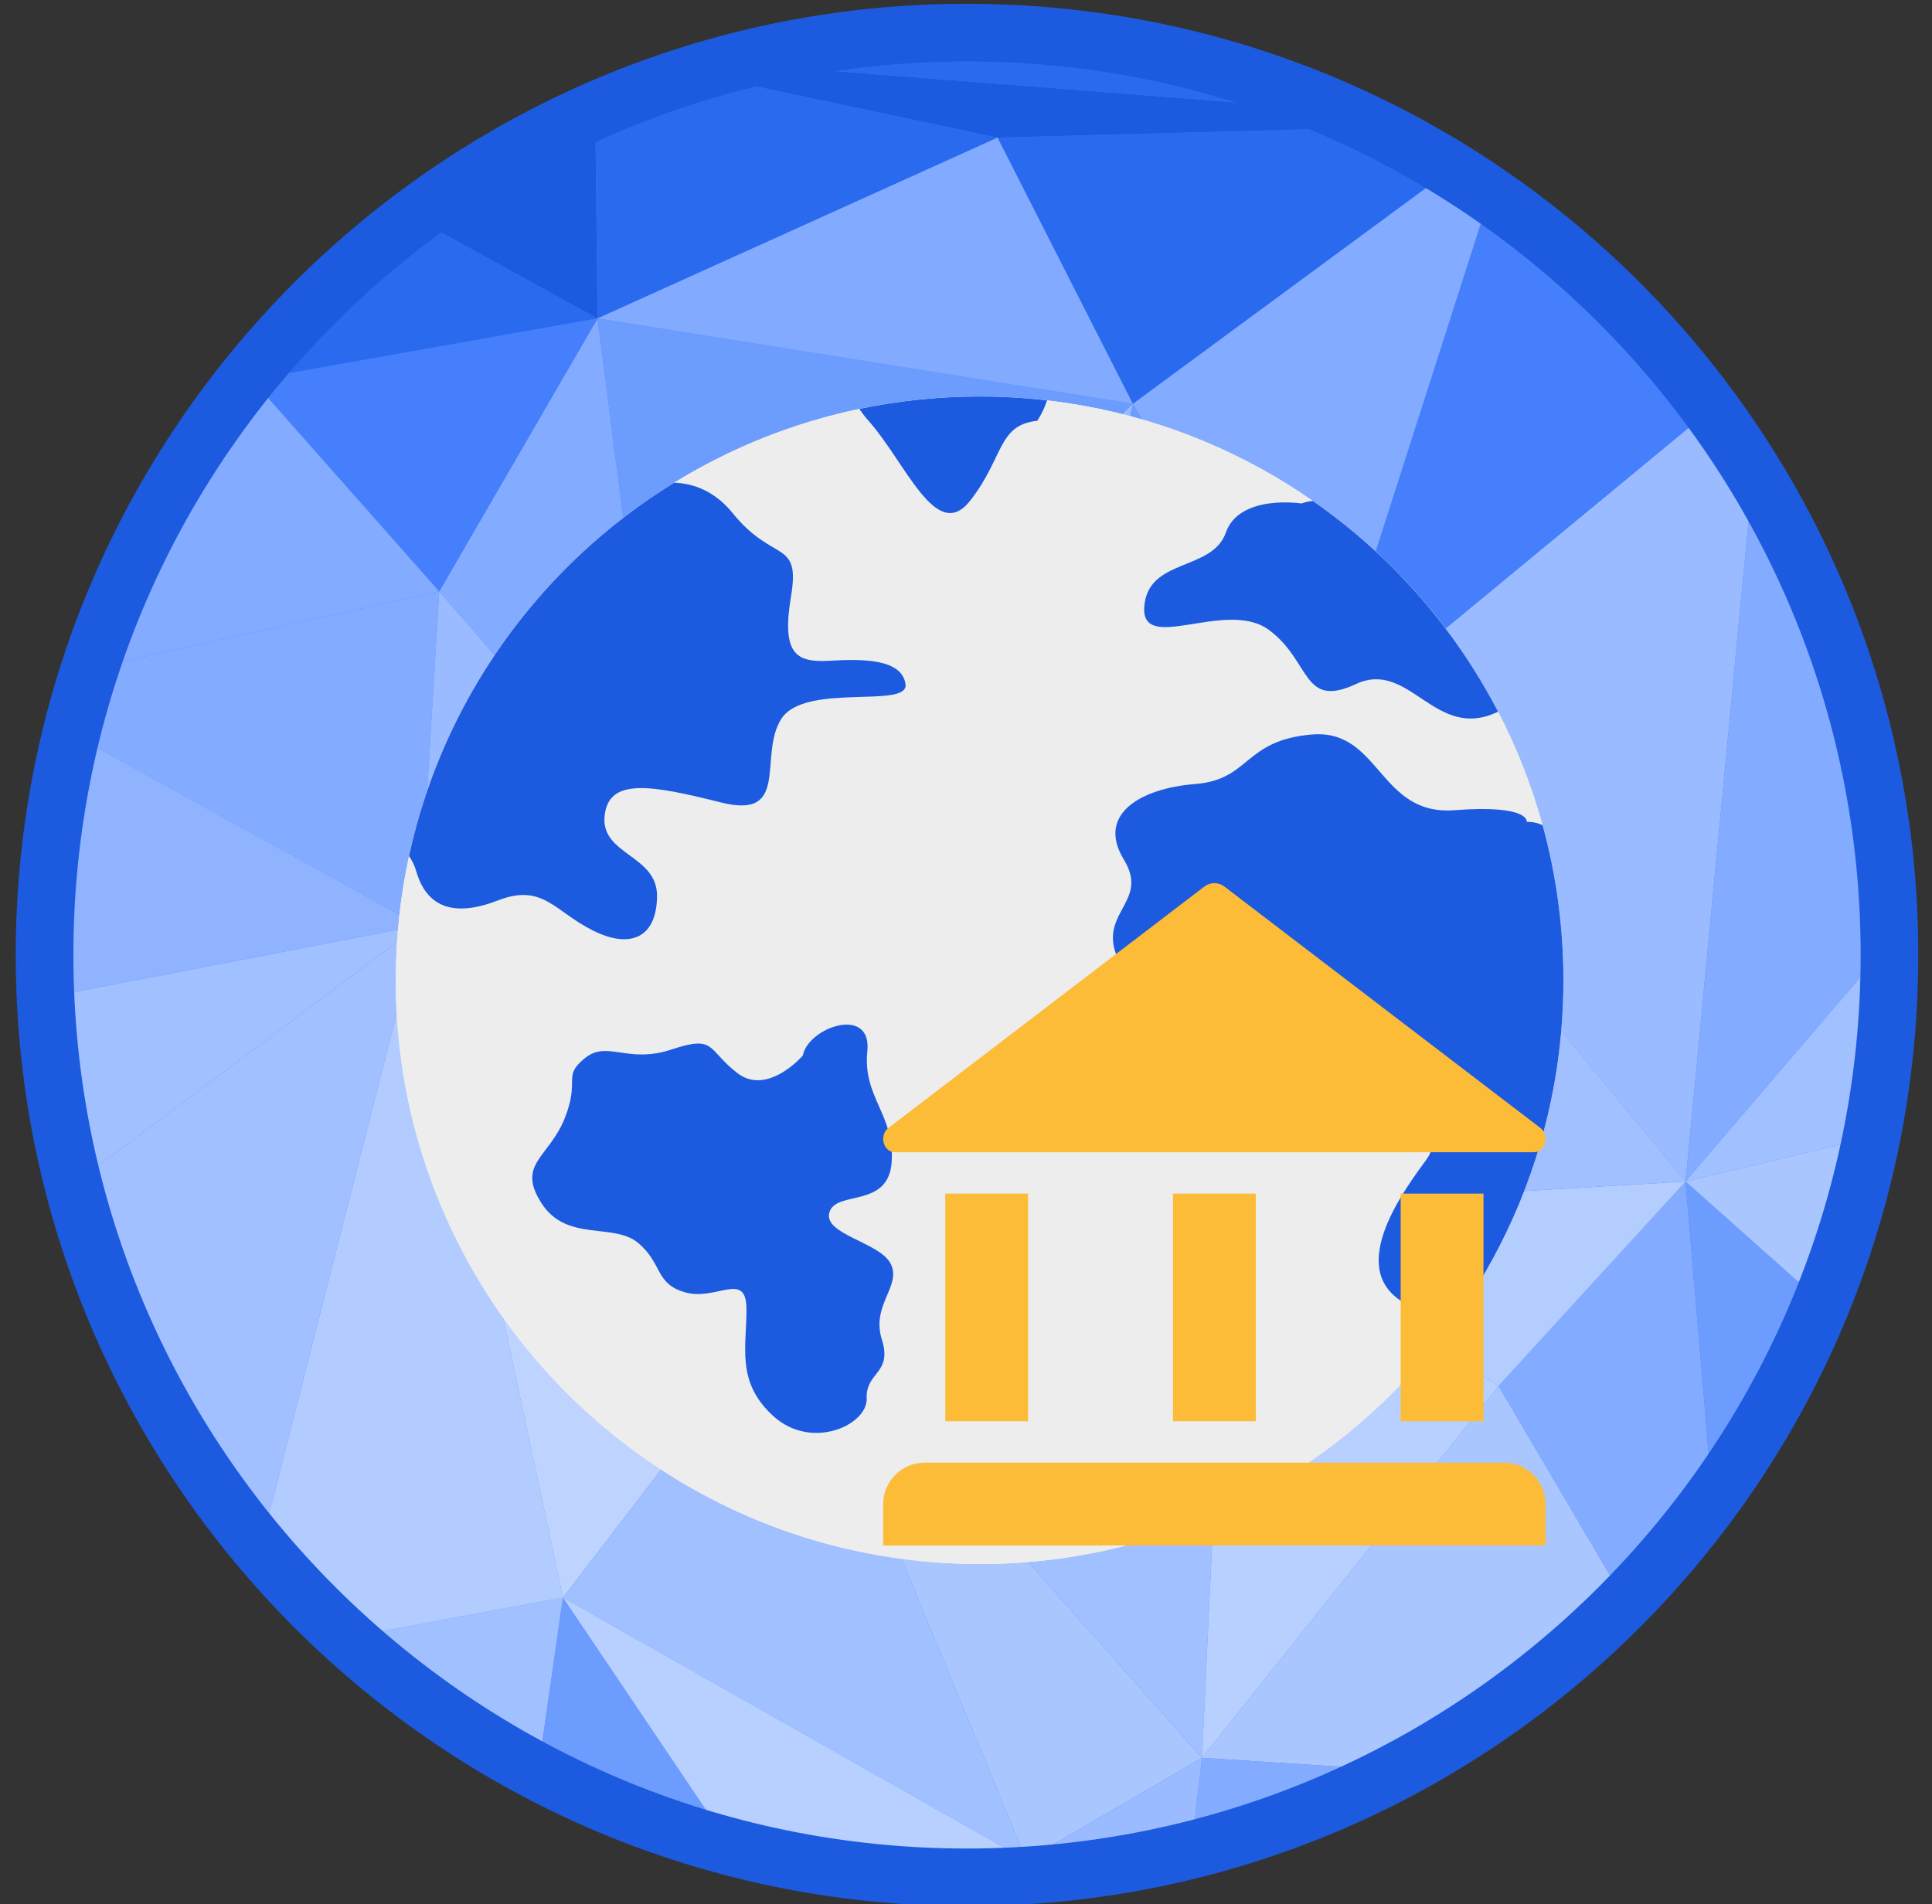
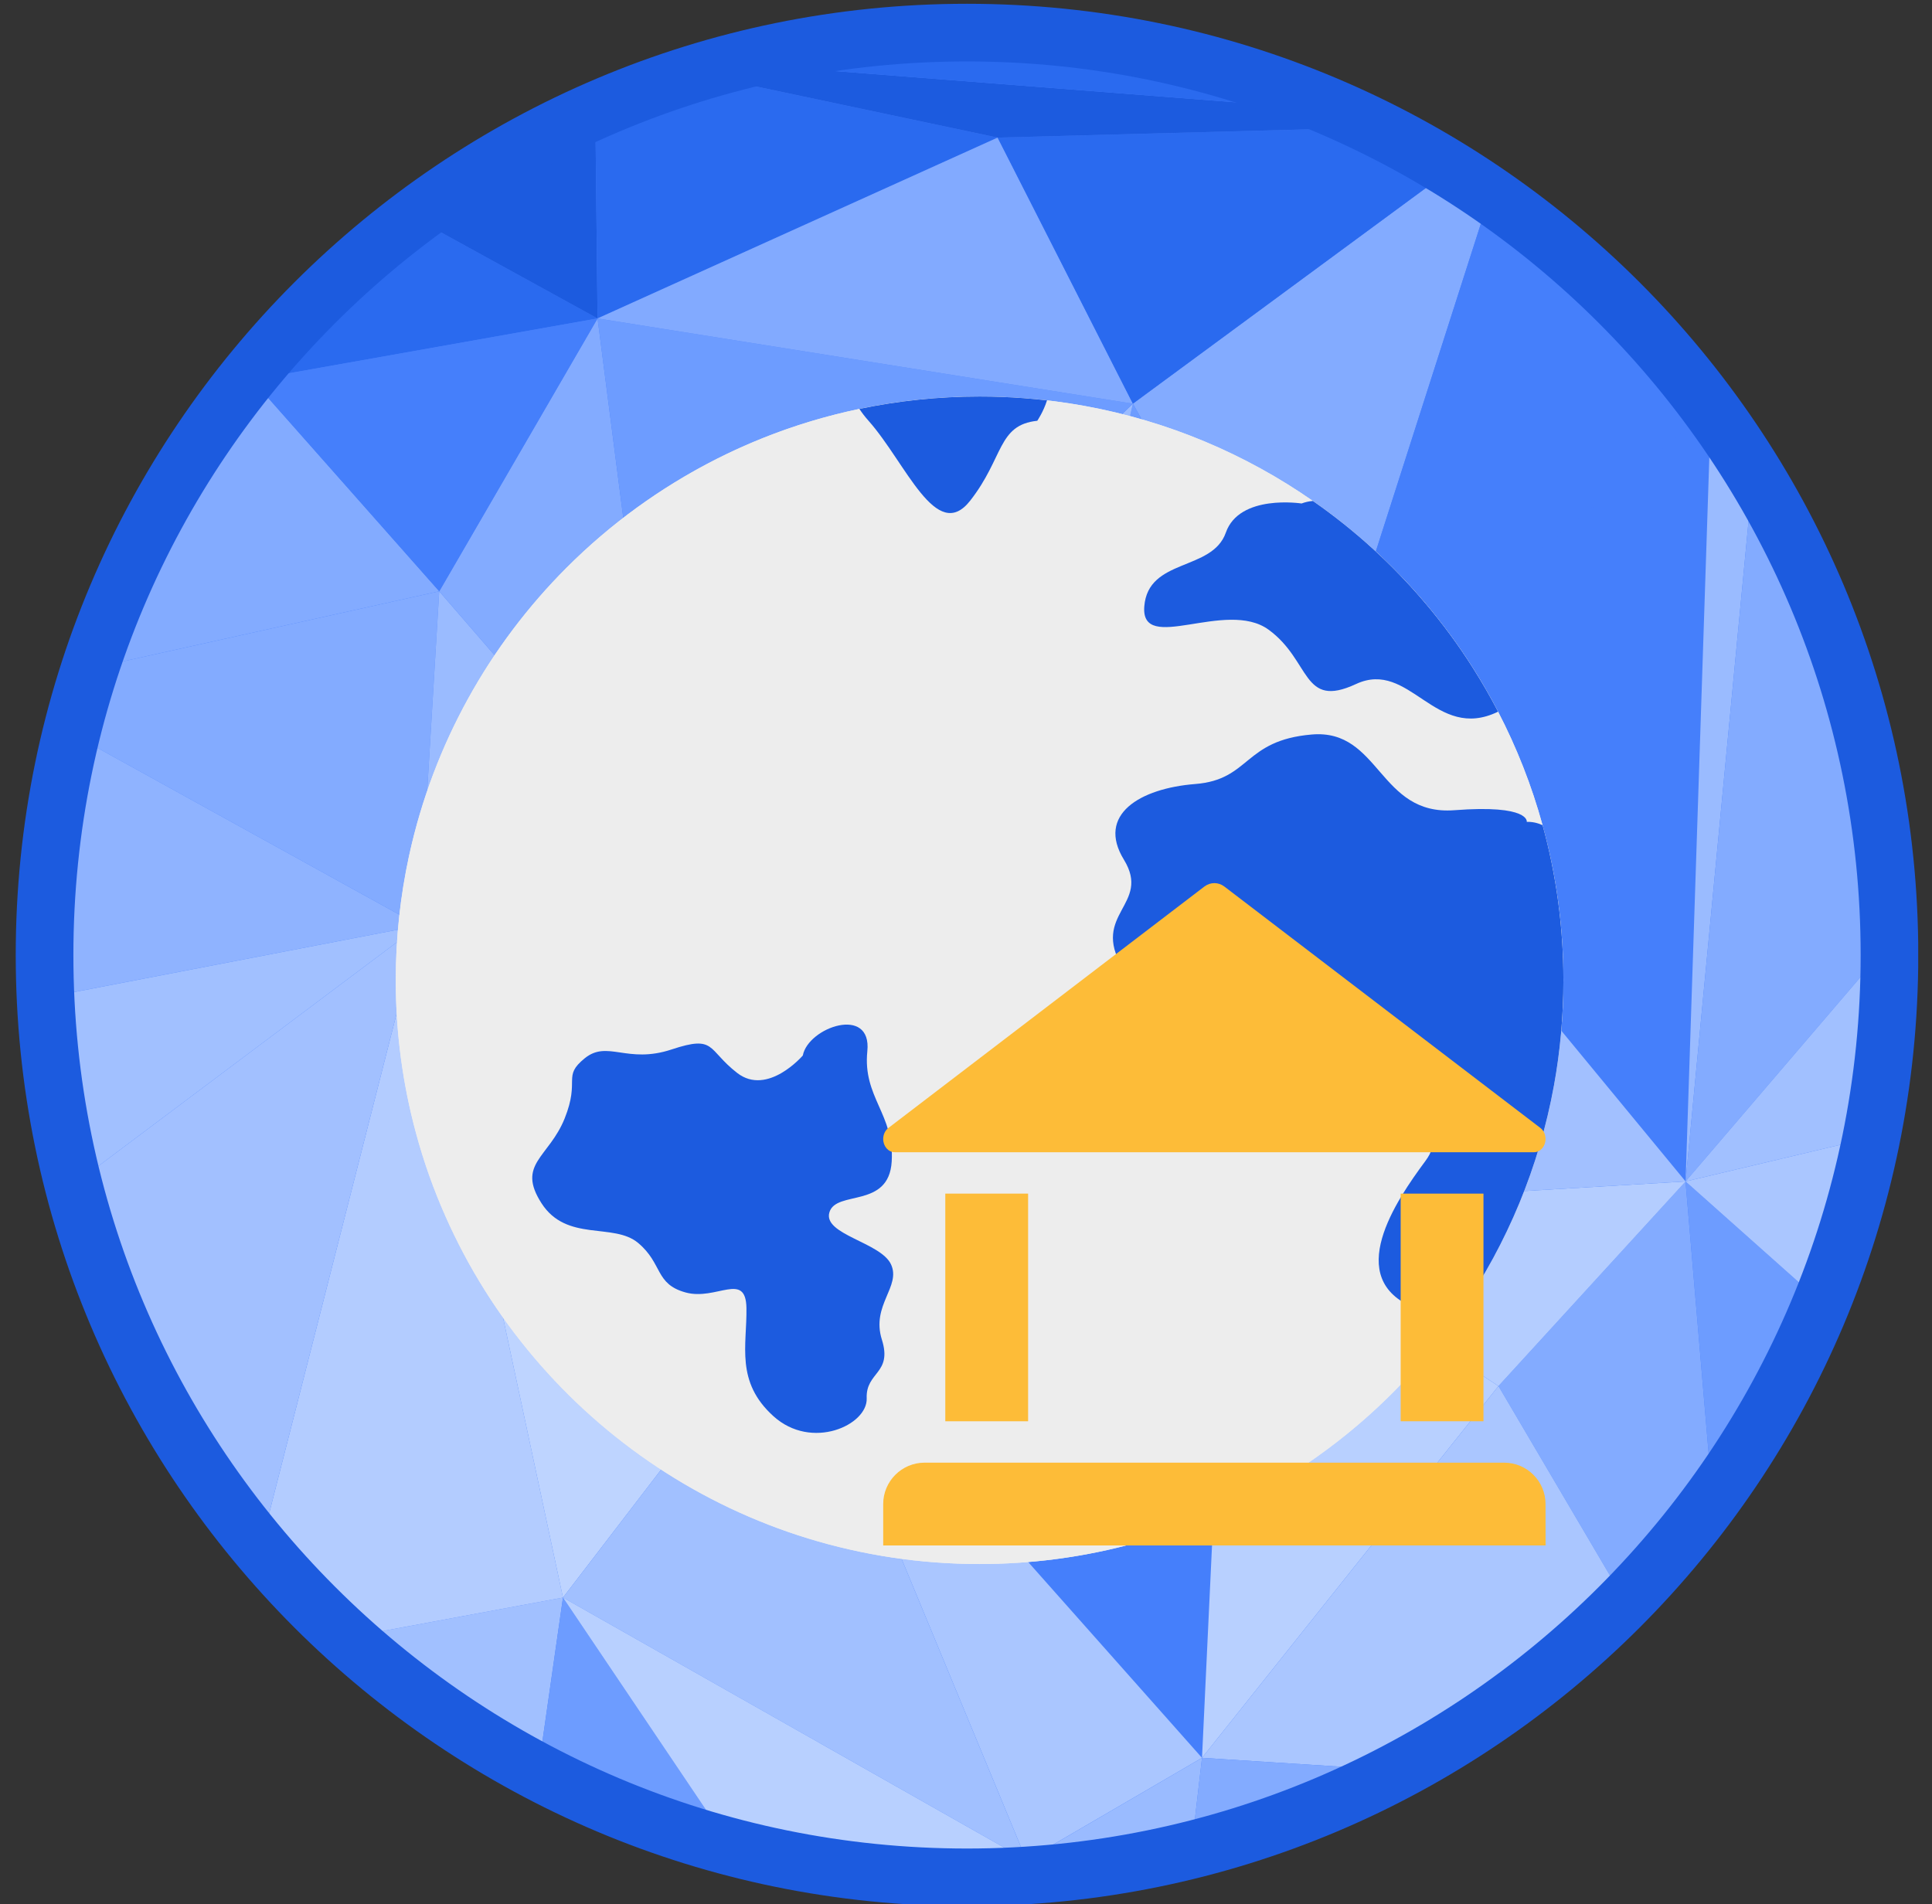
<svg xmlns="http://www.w3.org/2000/svg" width="70" height="69" viewBox="0 0 70 69" fill="none">
  <rect x="0" y="0" width="70" height="69" fill="#333333" stroke="none" />
  <g clip-path="url(#clip0_286_5602)">
    <path d="M35.037 68.027C53.496 68.027 68.46 53.063 68.46 34.604C68.46 16.145 53.496 1.181 35.037 1.181C16.578 1.181 1.614 16.145 1.614 34.604C1.614 53.063 16.578 68.027 35.037 68.027Z" fill="#457FFB" />
    <path fill-rule="evenodd" clip-rule="evenodd" d="M9.135 13.762L9.045 13.592C9.121 13.498 9.197 13.403 9.274 13.31L9.135 13.762Z" fill="#1C5BDF" />
    <path fill-rule="evenodd" clip-rule="evenodd" d="M1.615 34.708L2.357 36.01L1.791 38.055C1.677 36.954 1.618 35.838 1.615 34.708Z" fill="#8FB3FF" />
    <path fill-rule="evenodd" clip-rule="evenodd" d="M2.357 36.011L1.615 34.708C1.615 34.672 1.614 34.639 1.614 34.604C1.614 34.078 1.628 33.555 1.652 33.036L2.357 36.011Z" fill="#6D9CFF" />
    <path fill-rule="evenodd" clip-rule="evenodd" d="M12.561 59.343L20.398 57.888L19.495 64.198C16.977 62.874 14.648 61.239 12.561 59.343Z" fill="#A1C0FF" />
    <path fill-rule="evenodd" clip-rule="evenodd" d="M9.434 56.085L15.184 33.538L20.398 57.889L12.561 59.343C11.447 58.329 10.403 57.239 9.434 56.085Z" fill="#B3CCFF" />
    <path fill-rule="evenodd" clip-rule="evenodd" d="M15.184 33.538L2.585 26.578C2.78 25.784 3.005 25.003 3.256 24.231L15.914 21.425L15.184 33.538Z" fill="#83ABFF" />
    <path fill-rule="evenodd" clip-rule="evenodd" d="M9.045 13.592L9.135 13.762L8.878 13.8C8.933 13.731 8.989 13.661 9.045 13.592Z" fill="#1C5BDF" />
    <path fill-rule="evenodd" clip-rule="evenodd" d="M8.878 13.8L9.135 13.762L7.264 16.005C7.772 15.247 8.312 14.512 8.878 13.8Z" fill="#457FFB" />
    <path fill-rule="evenodd" clip-rule="evenodd" d="M7.264 16.005L9.135 13.762L15.914 21.425L3.256 24.231C4.217 21.289 5.573 18.525 7.264 16.005Z" fill="#83ABFF" />
    <path fill-rule="evenodd" clip-rule="evenodd" d="M2.357 36.01L1.652 33.035C1.754 30.819 2.073 28.66 2.586 26.578L15.184 33.538L2.357 36.01Z" fill="#8FB3FF" />
    <path fill-rule="evenodd" clip-rule="evenodd" d="M2.66 42.93L15.184 33.538L9.434 56.085C6.269 52.318 3.92 47.843 2.66 42.93Z" fill="#A2C0FF" />
    <path fill-rule="evenodd" clip-rule="evenodd" d="M1.791 38.055L2.357 36.012L15.184 33.539L2.66 42.931C2.253 41.347 1.962 39.72 1.791 38.055Z" fill="#A1C0FF" />
    <path fill-rule="evenodd" clip-rule="evenodd" d="M28.741 47.011L15.184 33.538L24.152 30.942L28.741 47.011Z" fill="#AAC6FF" />
    <path fill-rule="evenodd" clip-rule="evenodd" d="M24.152 30.942L15.915 21.426L21.651 11.538L24.152 30.942Z" fill="#83ABFF" />
    <path fill-rule="evenodd" clip-rule="evenodd" d="M15.184 33.538L15.914 21.427L24.152 30.942L15.184 33.538Z" fill="#9ABBFF" />
    <path fill-rule="evenodd" clip-rule="evenodd" d="M47.722 26.617L41.047 14.627L52.568 6.144C53.049 6.441 53.522 6.75 53.986 7.07L47.722 26.617Z" fill="#83ABFF" />
    <path fill-rule="evenodd" clip-rule="evenodd" d="M9.135 13.762L9.274 13.309C10.954 11.28 12.868 9.452 14.976 7.868L21.649 11.537L9.135 13.762Z" fill="#2A6AEF" />
    <path fill-rule="evenodd" clip-rule="evenodd" d="M15.915 21.426L9.135 13.762L21.651 11.538L15.915 21.426Z" fill="#457FFB" />
    <path fill-rule="evenodd" clip-rule="evenodd" d="M21.65 11.538L14.977 7.869C17.007 6.343 19.217 5.046 21.569 4.008L21.65 11.538Z" fill="#1C5BDF" />
    <path fill-rule="evenodd" clip-rule="evenodd" d="M20.398 57.889L15.184 33.538L28.741 47.011L20.398 57.889Z" fill="#BED4FF" />
    <path fill-rule="evenodd" clip-rule="evenodd" d="M44.489 43.797L35.73 37.864L47.722 26.617L44.489 43.797Z" fill="#AAC6FF" />
    <path fill-rule="evenodd" clip-rule="evenodd" d="M19.495 64.198L20.398 57.888L26.48 66.919C24.03 66.272 21.691 65.354 19.495 64.198Z" fill="#6D9CFF" />
    <path fill-rule="evenodd" clip-rule="evenodd" d="M35.73 37.864L41.047 14.627L47.722 26.617L35.73 37.864Z" fill="#6D9CFF" />
    <path fill-rule="evenodd" clip-rule="evenodd" d="M21.651 11.538L21.568 4.008C22.735 3.494 23.935 3.043 25.166 2.663L36.146 4.987L21.651 11.538Z" fill="#2A6AEF" />
    <path fill-rule="evenodd" clip-rule="evenodd" d="M28.741 47.011L24.152 30.942L35.73 37.865L28.741 47.011Z" fill="#B3CCFF" />
    <path fill-rule="evenodd" clip-rule="evenodd" d="M37.189 67.404L20.398 57.889L28.741 47.011L37.189 67.404Z" fill="#A1C0FF" />
    <path fill-rule="evenodd" clip-rule="evenodd" d="M26.48 66.919L20.398 57.888L37.189 67.404L36.004 68.011C35.683 68.021 35.361 68.027 35.037 68.027C32.079 68.027 29.211 67.641 26.48 66.919Z" fill="#B8D0FF" />
    <path fill-rule="evenodd" clip-rule="evenodd" d="M35.73 37.864L24.152 30.942L41.047 14.627L35.73 37.864Z" fill="#9ABBFF" />
    <path fill-rule="evenodd" clip-rule="evenodd" d="M24.152 30.942L21.65 11.538L41.047 14.627L24.152 30.942Z" fill="#6D9CFF" />
    <path fill-rule="evenodd" clip-rule="evenodd" d="M41.047 14.628L21.65 11.538L36.146 4.986L41.047 14.628Z" fill="#82AAFF" />
    <path fill-rule="evenodd" clip-rule="evenodd" d="M36.004 68.011L37.19 67.404L37.452 67.938C36.972 67.973 36.49 67.999 36.004 68.011Z" fill="#AAC6FF" />
    <path fill-rule="evenodd" clip-rule="evenodd" d="M37.19 67.404L28.741 47.011L43.551 63.696L37.19 67.404Z" fill="#AAC6FF" />
-     <path fill-rule="evenodd" clip-rule="evenodd" d="M43.551 63.696L28.741 47.011L44.489 43.797L43.551 63.696Z" fill="#A1C0FF" />
    <path fill-rule="evenodd" clip-rule="evenodd" d="M37.452 67.94L37.19 67.406L43.551 63.697L43.164 67.031C41.315 67.491 39.407 67.8 37.452 67.94Z" fill="#9ABBFF" />
    <path fill-rule="evenodd" clip-rule="evenodd" d="M28.741 47.011L35.73 37.864L44.489 43.797L28.741 47.011Z" fill="#BED4FF" />
    <path fill-rule="evenodd" clip-rule="evenodd" d="M41.047 14.627L36.146 4.986L49.824 4.624C50.765 5.089 51.681 5.596 52.569 6.144L41.047 14.627Z" fill="#2A6AEF" />
    <path fill-rule="evenodd" clip-rule="evenodd" d="M43.551 63.696L44.489 43.797L54.292 50.224L43.551 63.696Z" fill="#B8D0FF" />
    <path fill-rule="evenodd" clip-rule="evenodd" d="M36.146 4.986L25.166 2.662C25.607 2.526 26.051 2.4 26.499 2.282L48.483 3.997C48.936 4.196 49.382 4.405 49.824 4.622L36.146 4.986Z" fill="#1C5BDF" />
    <path fill-rule="evenodd" clip-rule="evenodd" d="M58.881 58.022L54.292 50.224L61.07 42.81L62.045 54.293C61.081 55.612 60.024 56.858 58.881 58.022Z" fill="#83ABFF" />
    <path fill-rule="evenodd" clip-rule="evenodd" d="M54.292 50.224L44.489 43.797L61.072 42.81L54.292 50.224Z" fill="#B4CDFF" />
-     <path fill-rule="evenodd" clip-rule="evenodd" d="M61.072 42.809L47.723 26.617L61.989 14.836C62.53 15.573 63.042 16.331 63.522 17.113L61.072 42.809Z" fill="#9ABBFF" />
+     <path fill-rule="evenodd" clip-rule="evenodd" d="M61.072 42.809L61.989 14.836C62.53 15.573 63.042 16.331 63.522 17.113L61.072 42.809Z" fill="#9ABBFF" />
    <path fill-rule="evenodd" clip-rule="evenodd" d="M47.722 26.617L53.986 7.071C57.068 9.196 59.773 11.824 61.987 14.836L47.722 26.617Z" fill="#457FFB" />
    <path fill-rule="evenodd" clip-rule="evenodd" d="M50.67 64.15L43.551 63.696L54.292 50.224L58.881 58.022C56.484 60.461 53.717 62.535 50.67 64.15Z" fill="#AAC6FF" />
    <path fill-rule="evenodd" clip-rule="evenodd" d="M44.489 43.797L47.722 26.617L61.072 42.809L44.489 43.797Z" fill="#A2C0FF" />
    <path fill-rule="evenodd" clip-rule="evenodd" d="M43.164 67.03L43.551 63.696L50.67 64.15C48.319 65.396 45.805 66.371 43.164 67.03Z" fill="#83ABFF" />
    <path fill-rule="evenodd" clip-rule="evenodd" d="M40.129 1.567L28.779 1.769C30.805 1.384 32.896 1.181 35.035 1.181C36.769 1.181 38.468 1.313 40.129 1.567Z" fill="#1C5BDF" />
    <path fill-rule="evenodd" clip-rule="evenodd" d="M48.483 3.998L26.498 2.283C27.249 2.086 28.01 1.914 28.78 1.769L40.13 1.567C43.056 2.014 45.858 2.843 48.483 3.998Z" fill="#2A6AEF" />
    <path fill-rule="evenodd" clip-rule="evenodd" d="M61.072 42.809L63.522 17.113C66.585 22.09 68.379 27.93 68.456 34.183L61.072 42.809Z" fill="#83ABFF" />
    <path fill-rule="evenodd" clip-rule="evenodd" d="M61.072 42.809L68.456 34.183C68.457 34.323 68.461 34.464 68.461 34.604C68.461 36.866 68.235 39.076 67.806 41.214L61.072 42.809Z" fill="#A1C0FF" />
    <path fill-rule="evenodd" clip-rule="evenodd" d="M62.045 54.291L61.07 42.808L66.001 47.199C64.969 49.735 63.637 52.113 62.045 54.291Z" fill="#6D9CFF" />
    <path fill-rule="evenodd" clip-rule="evenodd" d="M66.003 47.201L61.072 42.81L67.806 41.214C67.388 43.285 66.781 45.286 66.003 47.201Z" fill="#AAC6FF" />
    <path d="M35.037 0.137C44.554 0.137 53.17 3.996 59.408 10.232C65.645 16.469 69.503 25.085 69.503 34.604C69.503 44.122 65.645 52.737 59.408 58.975C53.172 65.212 44.555 69.07 35.037 69.07C25.518 69.07 16.903 65.212 10.665 58.975C4.428 52.737 0.57 44.121 0.57 34.604C0.57 25.087 4.428 16.47 10.665 10.232C16.903 3.996 25.52 0.137 35.037 0.137ZM57.931 11.709C52.072 5.85 43.979 2.226 35.037 2.226C26.095 2.226 18.001 5.851 12.142 11.709C6.282 17.568 2.659 25.662 2.659 34.604C2.659 43.546 6.282 51.639 12.142 57.499C18.001 63.358 26.095 66.982 35.037 66.982C43.979 66.982 52.072 63.358 57.931 57.499C63.791 51.639 67.415 43.546 67.415 34.604C67.415 25.662 63.789 17.568 57.931 11.709Z" fill="#1C5BDF" />
    <path d="M56.645 35.521C56.645 36.821 56.528 38.095 56.303 39.331C55.763 42.298 54.604 45.049 52.965 47.446C49.156 53.017 42.751 56.673 35.493 56.673C26.858 56.673 19.433 51.501 16.146 44.085C15.712 43.108 15.35 42.092 15.069 41.043C14.593 39.283 14.339 37.431 14.339 35.521C14.339 33.977 14.505 32.47 14.819 31.02C14.823 31.003 14.827 30.987 14.83 30.971C15.709 26.961 17.725 23.379 20.523 20.576C21.317 19.781 22.174 19.049 23.086 18.387C23.521 18.072 23.969 17.772 24.428 17.49C27.647 15.51 31.436 14.368 35.493 14.368C36.031 14.368 36.564 14.388 37.091 14.428C37.836 14.483 38.569 14.577 39.29 14.708C42.324 15.258 45.132 16.455 47.568 18.152H47.569C49.086 19.208 50.458 20.457 51.649 21.866C52.274 22.605 52.85 23.388 53.371 24.21C53.695 24.722 53.997 25.247 54.278 25.788C54.952 27.086 55.495 28.463 55.89 29.901C56.382 31.69 56.645 33.576 56.645 35.521Z" fill="#EDEDED" />
    <path d="M56.645 35.521C56.645 36.821 56.528 38.095 56.303 39.331C55.763 42.299 54.604 45.049 52.965 47.447C51.538 49.533 49.747 51.35 47.684 52.808C44.576 55.005 40.849 56.383 36.817 56.632C36.379 56.66 35.937 56.673 35.492 56.673C26.858 56.673 19.433 51.501 16.146 44.085C15.712 43.108 15.35 42.091 15.068 41.043C14.592 39.283 14.339 37.431 14.339 35.521C14.339 33.977 14.505 32.47 14.819 31.02C14.822 31.003 14.827 30.988 14.83 30.971C15.709 26.961 17.725 23.379 20.523 20.577C21.317 19.781 22.174 19.048 23.086 18.387C23.521 18.072 23.969 17.772 24.428 17.49C26.462 16.238 28.724 15.322 31.138 14.817C32.543 14.523 33.999 14.368 35.492 14.368C36.031 14.368 36.563 14.388 37.091 14.428C37.374 14.449 37.655 14.476 37.935 14.507C38.391 14.56 38.843 14.627 39.29 14.708C42.324 15.257 45.132 16.455 47.568 18.152H47.569C49.086 19.208 50.458 20.457 51.649 21.866C52.274 22.605 52.851 23.388 53.371 24.21C53.694 24.722 53.998 25.247 54.278 25.788C54.952 27.086 55.495 28.463 55.89 29.901C56.382 31.69 56.645 33.576 56.645 35.521Z" fill="#EDEDED" />
-     <path d="M28.306 26.052C27.462 27.389 28.658 29.711 26.126 29.078C23.594 28.445 22.046 28.163 21.906 29.569C21.764 30.977 23.805 30.977 23.805 32.454C23.805 33.931 22.89 34.42 21.484 33.718C20.076 33.016 19.672 31.996 18.036 32.629C16.401 33.262 15.451 32.84 15.082 31.574C15.017 31.351 14.926 31.171 14.819 31.02C14.822 31.003 14.827 30.987 14.83 30.971C15.709 26.961 17.725 23.379 20.523 20.576C21.317 19.781 22.174 19.049 23.086 18.387C23.521 18.072 23.969 17.772 24.428 17.49C25.088 17.515 25.876 17.765 26.548 18.596C28.025 20.426 29.01 19.511 28.658 21.621C28.306 23.731 28.869 24.013 30.065 23.942C31.26 23.872 32.668 23.872 32.808 24.786C32.949 25.701 29.15 24.716 28.306 26.052Z" fill="#1C5BDF" />
    <path d="M56.645 35.522C56.645 36.821 56.528 38.095 56.303 39.331C55.763 42.299 54.604 45.049 52.965 47.447C52.405 47.63 51.835 47.626 51.273 47.401C48.635 46.346 50.587 43.497 51.642 42.073C52.698 40.648 50.007 41.282 48.055 39.963C46.103 38.644 48.266 35.109 46.261 35.689C44.257 36.27 41.83 37.008 40.669 35.056C39.509 33.104 41.724 32.788 40.722 31.152C39.72 29.517 41.302 28.567 43.307 28.409C45.312 28.251 45.048 26.826 47.528 26.615C50.007 26.404 49.954 29.569 52.698 29.358C55.441 29.147 55.318 29.78 55.318 29.78C55.515 29.775 55.707 29.816 55.891 29.901C56.382 31.69 56.645 33.576 56.645 35.522Z" fill="#1C5BDF" />
    <path d="M54.278 25.788C51.997 26.898 51.081 23.879 49.131 24.786C47.165 25.701 47.509 23.942 45.962 22.816C44.414 21.692 41.32 23.731 41.46 21.972C41.6 20.215 43.922 20.706 44.414 19.3C44.907 17.893 47.158 18.244 47.158 18.244C47.286 18.196 47.423 18.164 47.567 18.152C47.567 18.152 47.567 18.151 47.568 18.152C49.086 19.208 50.457 20.457 51.648 21.866C52.274 22.605 52.85 23.388 53.37 24.21C53.694 24.722 53.997 25.247 54.278 25.788Z" fill="#1C5BDF" />
    <path d="M37.935 14.508C37.801 14.931 37.582 15.247 37.582 15.247C36.14 15.398 36.376 16.582 35.149 18.145C33.922 19.708 32.825 16.775 31.469 15.247C31.34 15.102 31.23 14.959 31.138 14.817C32.543 14.523 33.999 14.368 35.492 14.368C36.031 14.368 36.563 14.388 37.091 14.428C37.374 14.449 37.655 14.476 37.935 14.508Z" fill="#1C5BDF" />
    <path d="M29.087 38.247C29.087 38.247 27.81 39.731 26.71 38.879C25.61 38.027 25.943 37.493 24.331 38.028C22.72 38.562 22.012 37.676 21.186 38.347C20.36 39.019 21.03 39.103 20.459 40.526C19.887 41.949 18.707 42.178 19.619 43.599C20.532 45.019 22.229 44.288 23.123 45.04C24.017 45.791 23.725 46.527 24.841 46.833C25.957 47.139 27.023 46.052 27.045 47.4C27.067 48.748 26.637 50.064 28.024 51.317C29.411 52.57 31.438 51.637 31.402 50.669C31.365 49.702 32.343 49.782 31.951 48.538C31.559 47.293 32.654 46.622 32.284 45.817C31.914 45.012 29.806 44.737 30.052 43.926C30.297 43.116 32.204 43.803 32.308 42.089C32.413 40.375 31.255 39.765 31.425 38.092C31.596 36.42 29.282 37.22 29.087 38.247Z" fill="#1C5BDF" />
-     <path d="M42.499 43.251H45.499V51.5H42.499V43.251Z" fill="#FDBC38" />
    <path d="M34.25 43.251H37.25V51.5H34.25V43.251Z" fill="#FDBC38" />
    <path d="M50.749 43.251H53.749V51.5H50.749V43.251Z" fill="#FDBC38" />
    <path d="M55.998 41.272C55.998 41.111 55.929 40.962 55.812 40.872L44.365 32.127C44.255 32.043 44.127 32 43.999 32C43.872 32 43.743 32.043 43.633 32.127L32.187 40.873C32.07 40.962 32 41.111 32 41.272C32 41.536 32.186 41.751 32.415 41.751H55.584C55.813 41.751 55.998 41.536 55.998 41.272Z" fill="#FDBC38" />
    <path d="M55.998 54.5C55.998 53.673 55.326 53 54.499 53H33.5C32.673 53 32 53.673 32 54.5V56H56L55.998 54.5Z" fill="#FDBC38" />
  </g>
  <defs>
    <clipPath id="clip0_286_5602">
      <rect width="69" height="69" fill="white" transform="translate(0.5)" />
    </clipPath>
  </defs>
</svg>